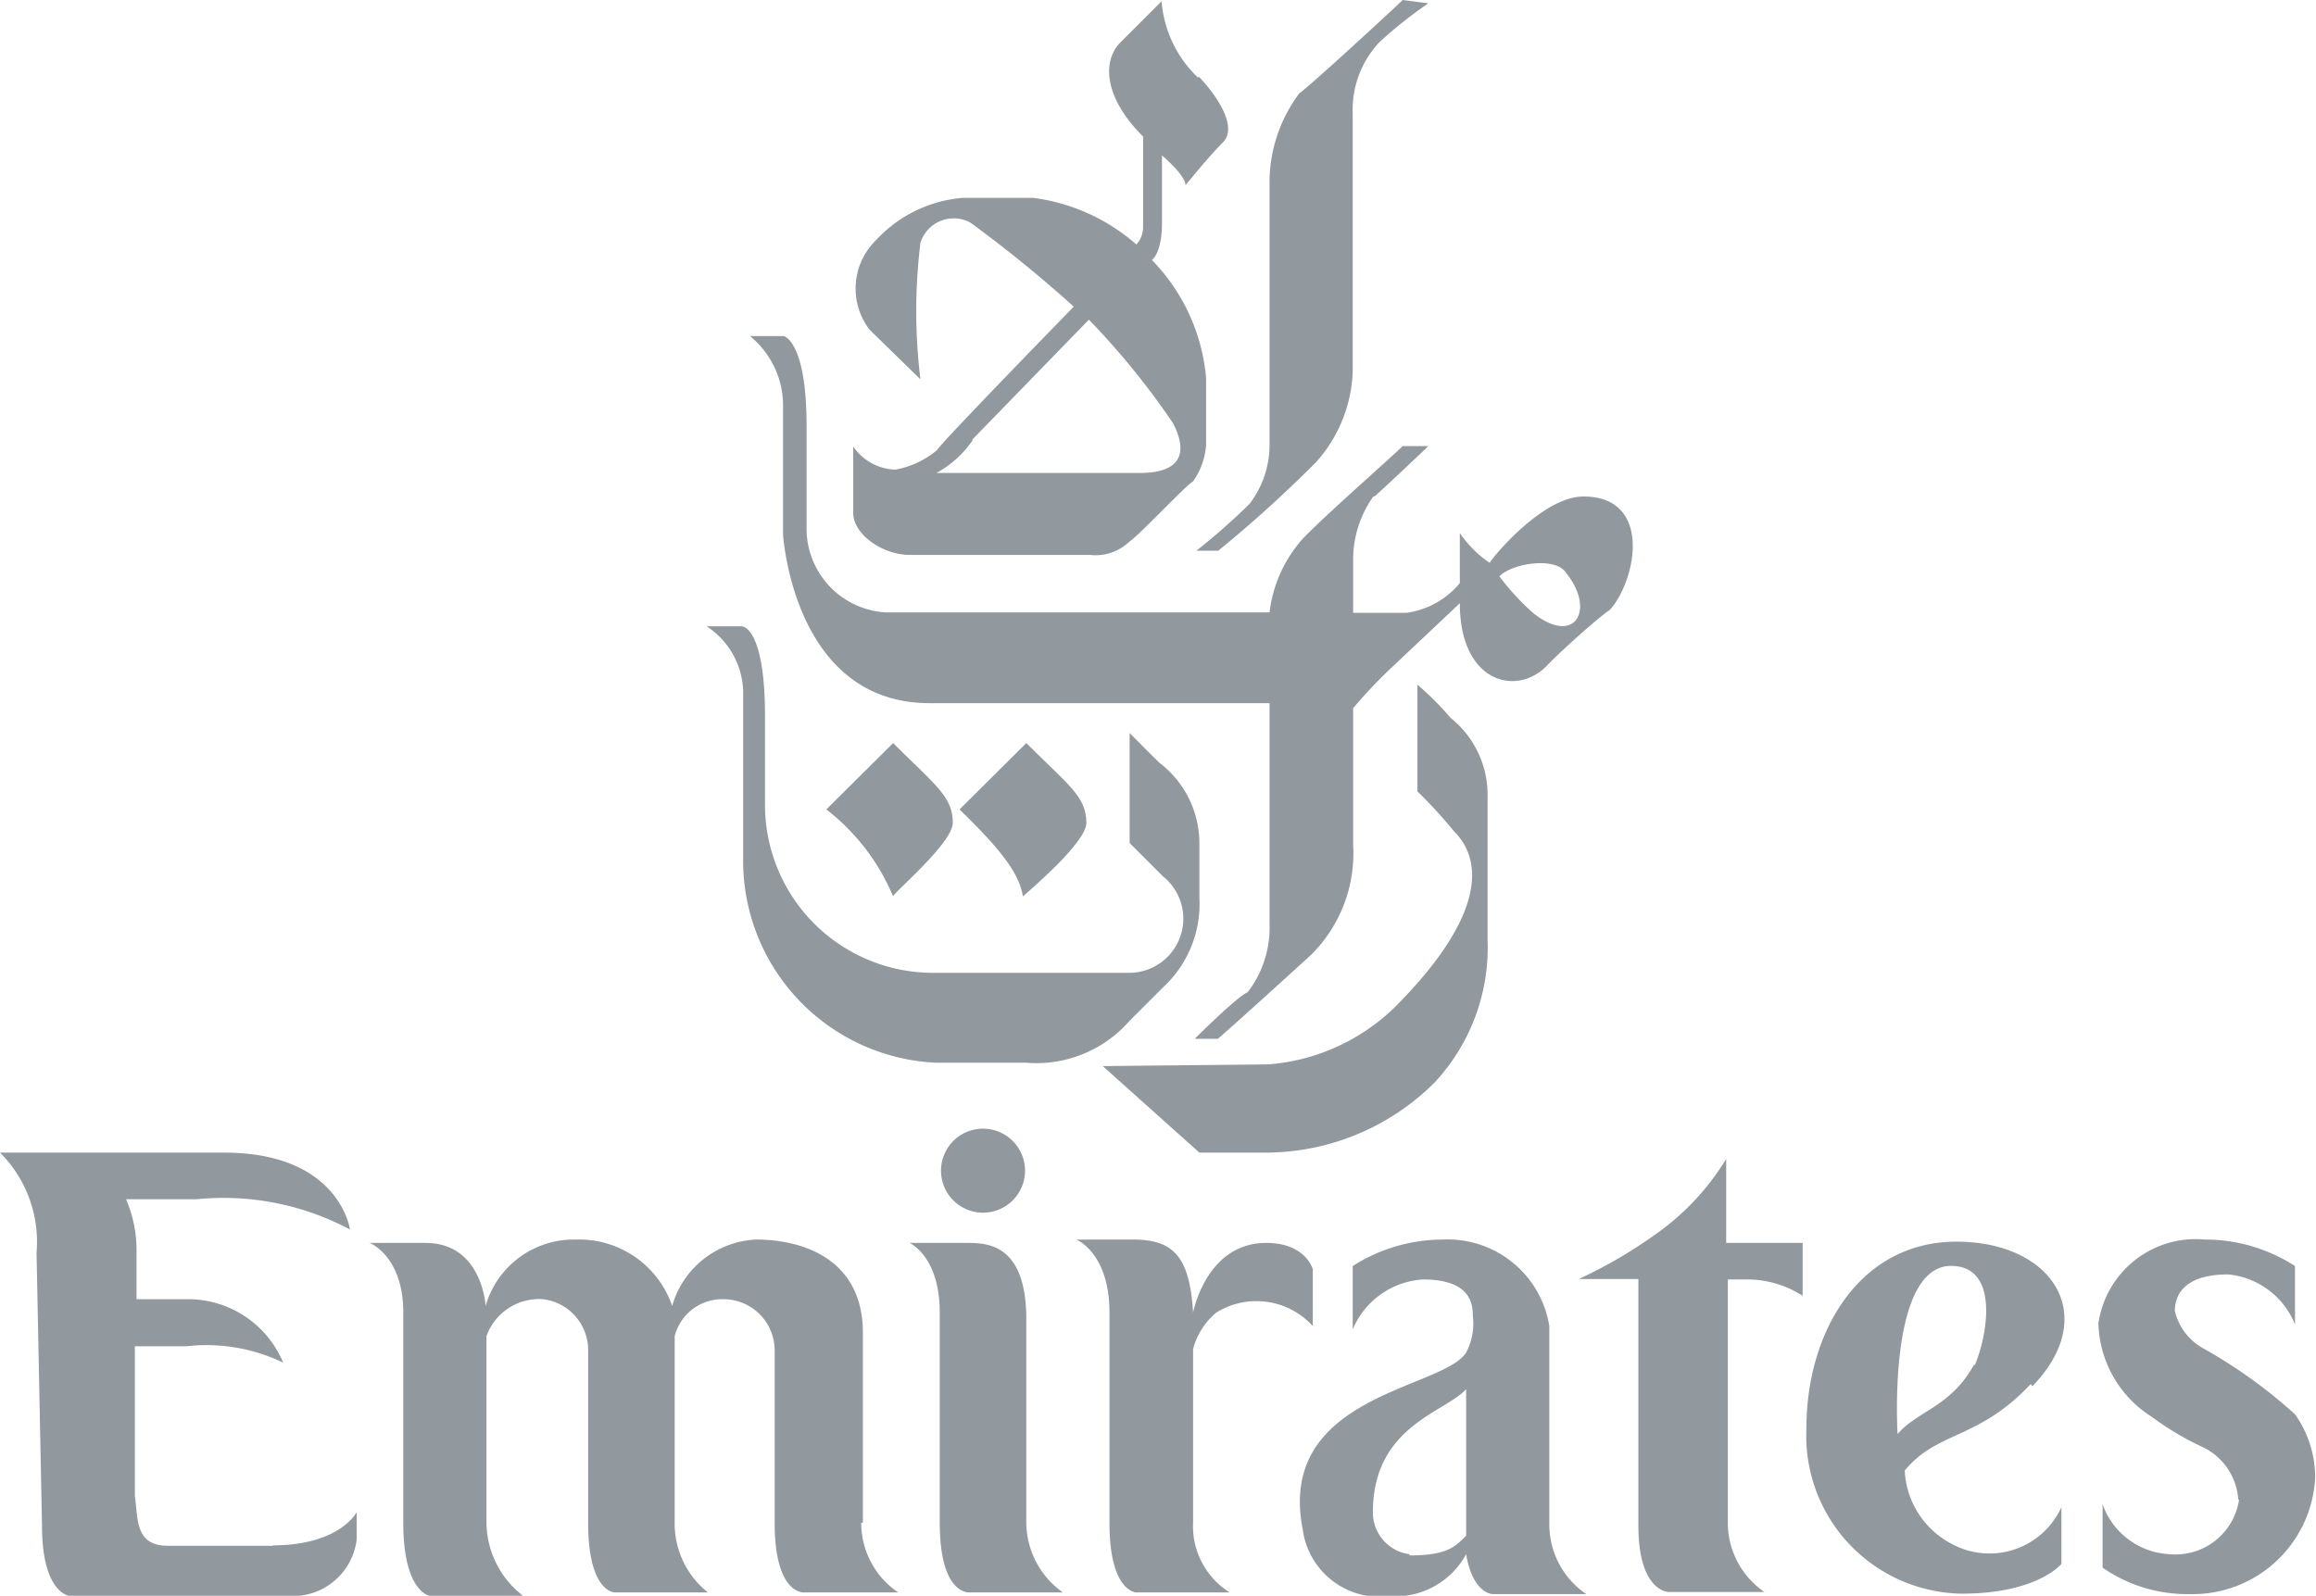
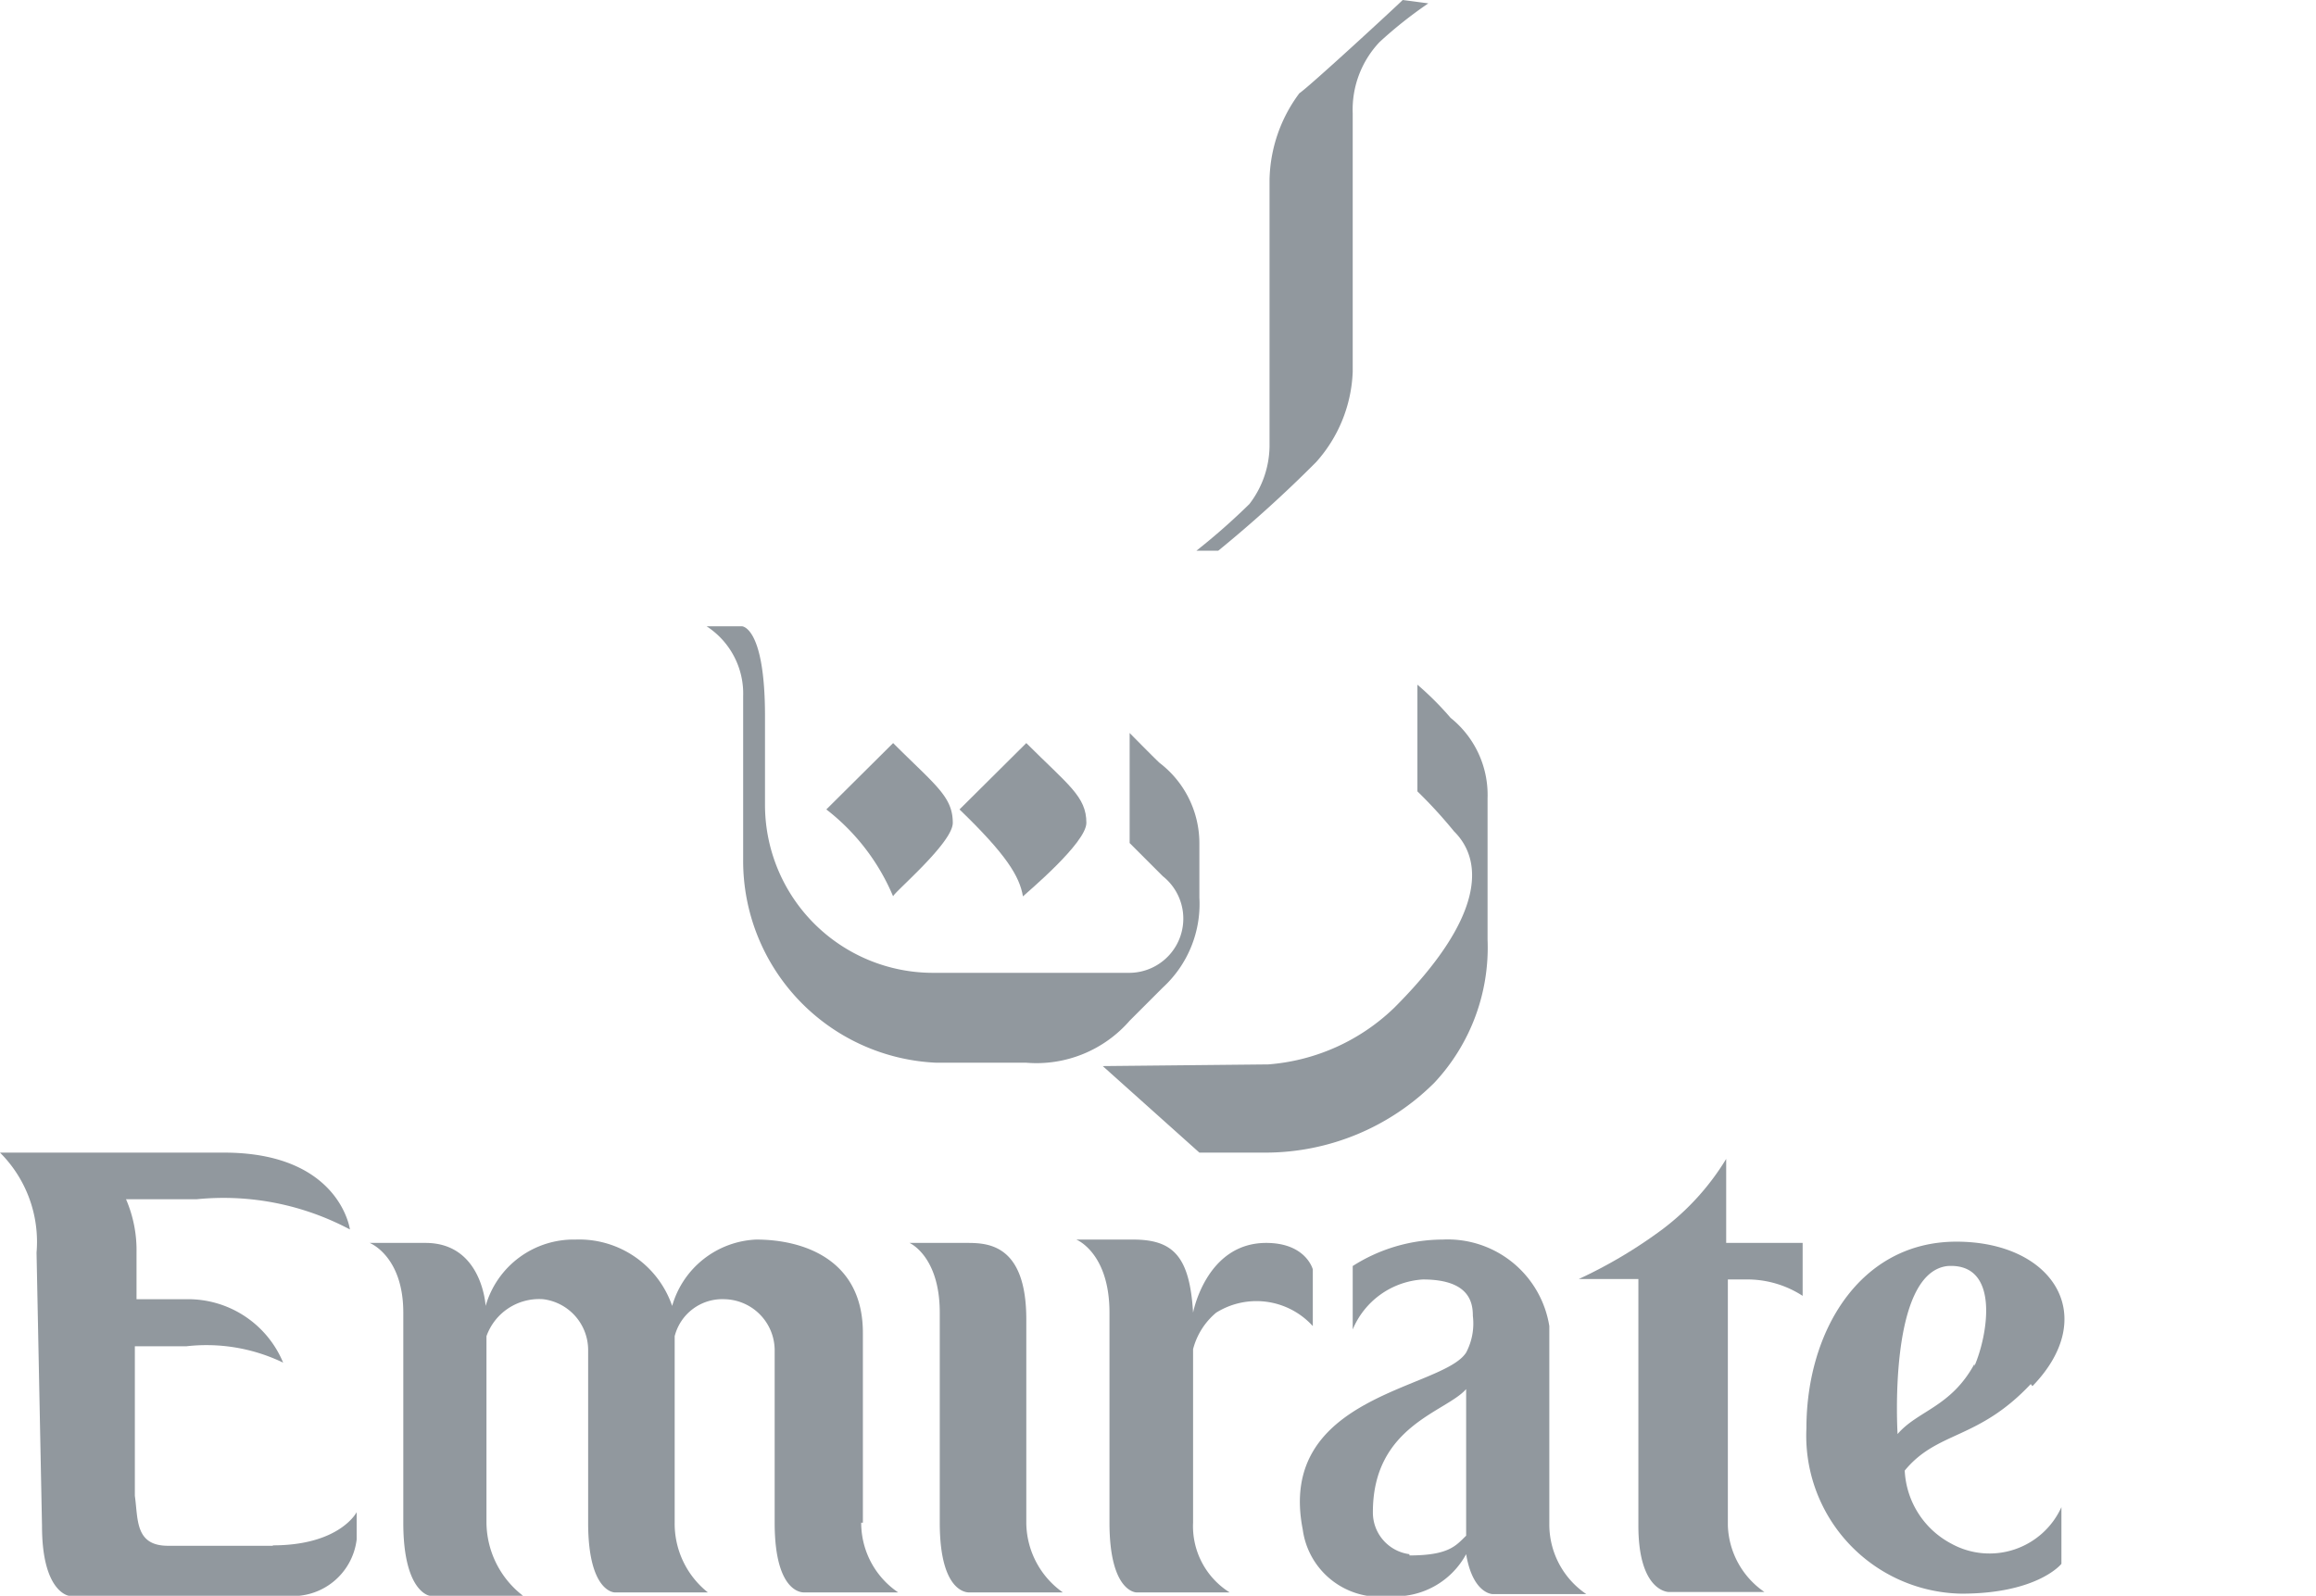
<svg xmlns="http://www.w3.org/2000/svg" viewBox="0 0 55.13 37.99">
  <defs>
    <style>.cls-1{fill:#91989e;}</style>
  </defs>
  <g id="Layer_2" data-name="Layer 2">
    <g id="ELEMENTOS">
      <path class="cls-1" d="M30.93,2.22a3.55,3.55,0,0,0-.71,2.06v6.35A2.3,2.3,0,0,1,29.74,12a15.66,15.66,0,0,1-1.26,1.11H29A30.14,30.14,0,0,0,31.33,11a3.41,3.41,0,0,0,.87-2.15V2.7A2.34,2.34,0,0,1,32.84,1,10.17,10.17,0,0,1,34,.08L33.39,0c-.16.16-2.22,2.06-2.46,2.22" />
      <path class="cls-1" d="M26.25,25.38l2.3,2.06h1.59a5.7,5.7,0,0,0,4-1.66,4.71,4.71,0,0,0,1.27-3.41V19a2.35,2.35,0,0,0-.88-1.91,7.27,7.27,0,0,0-.79-.79v2.54a11.17,11.17,0,0,1,.87.95c.72.71.72,2.06-1.42,4.2a4.85,4.85,0,0,1-3,1.35Z" />
-       <path class="cls-1" d="M35.69,13.72a6,6,0,0,0,.8.87c1,.8,1.5-.07.79-.95-.24-.39-1.27-.24-1.59.08m-3-1.9a2.6,2.6,0,0,0-.48,1.51v1.26h1.27a2,2,0,0,0,1.27-.71V12.69a2.68,2.68,0,0,0,.71.71c.08-.15,1.27-1.58,2.23-1.58,1.66,0,1.26,2,.63,2.7-.24.15-1.19,1-1.51,1.34-.71.72-2.06.4-2.06-1.5l-1.59,1.5a11.67,11.67,0,0,0-.95,1v3.25a3.4,3.4,0,0,1-1,2.62c-.16.15-2,1.82-2.22,2h-.55s1-1,1.26-1.11A2.51,2.51,0,0,0,30.22,22V16.74H22.13c-2.86,0-3.41-3.1-3.49-4V9.68A2.13,2.13,0,0,0,17.85,8h.79c.08,0,.56.24.56,2.14v2.38a2,2,0,0,0,1.9,2.06h9.12a3.19,3.19,0,0,1,.71-1.66c.24-.32,2.22-2.06,2.46-2.3H34c-.08.08-1,.95-1.27,1.19" />
      <path class="cls-1" d="M25.86,19.59c0,.48-1.43,1.67-1.51,1.75-.08-.48-.4-1-1.51-2.07l1.59-1.58c1,1,1.43,1.27,1.43,1.9" />
-       <path class="cls-1" d="M23.16,10.47a2.49,2.49,0,0,1-.87.79h4.84c1.27,0,1-.79.79-1.19a18.36,18.36,0,0,0-2-2.46l-2.78,2.86m5.39-8.65c.32.32,1,1.19.56,1.59-.32.32-.87,1-.87,1,0-.24-.56-.71-.56-.71V5.31c0,.72-.24.88-.24.88A4.59,4.59,0,0,1,28.71,9v1.59a1.72,1.72,0,0,1-.31.87c-.16.08-1.27,1.27-1.51,1.43a1.17,1.17,0,0,1-.95.32H21.65c-.63,0-1.34-.48-1.34-1V10.63a1.26,1.26,0,0,0,1,.55,2.1,2.1,0,0,0,1-.47c.08-.16,3.25-3.41,3.25-3.41a31,31,0,0,0-2.46-2,.83.83,0,0,0-1.19.48,13.3,13.3,0,0,0,0,3.25L20.7,7.85a1.61,1.61,0,0,1,.16-2.14,3.16,3.16,0,0,1,2.06-1h1.67a4.62,4.62,0,0,1,2.46,1.11.61.61,0,0,0,.16-.4V3.25c-.88-.87-1-1.74-.56-2.22l1-1a2.81,2.81,0,0,0,.87,1.82" />
      <path class="cls-1" d="M17.69,14.91h-.87a1.91,1.91,0,0,1,.87,1.67v3.88a4.81,4.81,0,0,0,4.6,4.84h2.14a2.94,2.94,0,0,0,2.46-1l.79-.79a2.7,2.7,0,0,0,.87-2.14V20.07a2.41,2.41,0,0,0-.95-1.91c-.16-.15-.71-.71-.71-.71v2.62l.79.79a1.29,1.29,0,0,1-.79,2.3H22.21a4,4,0,0,1-4-4V17.05c0-2.14-.55-2.14-.55-2.14" />
      <path class="cls-1" d="M22.68,19.59c0,.48-1.42,1.67-1.42,1.75a5.12,5.12,0,0,0-1.59-2.07l1.59-1.58c1,1,1.42,1.27,1.42,1.9" />
      <path class="cls-1" d="M6.5,36.8H4c-.79,0-.71-.63-.79-1.19V32.05H4.44a4.2,4.2,0,0,1,2.3.39,2.45,2.45,0,0,0-2.3-1.51H3.25V29.82A3.06,3.06,0,0,0,3,28.55H4.68a6.4,6.4,0,0,1,3.65.72s-.24-1.83-3-1.83H0a3,3,0,0,1,.87,2.38L1,36.33c0,1.58.64,1.66.64,1.66H6.82a1.53,1.53,0,0,0,1.67-1.34V36s-.4.79-2,.79" />
      <path class="cls-1" d="M20.54,36.25V31.73c0-1.75-1.42-2.22-2.54-2.22a2.18,2.18,0,0,0-2,1.58,2.34,2.34,0,0,0-2.3-1.58,2.18,2.18,0,0,0-2.14,1.58s-.08-1.5-1.43-1.5H8.8s.8.31.8,1.66v5c0,1.66.63,1.74.63,1.74h2.22a2.22,2.22,0,0,1-.87-1.74V31.81a1.33,1.33,0,0,1,1.35-.88A1.22,1.22,0,0,1,14,32.12v4.13c0,1.66.63,1.66.63,1.66h2.22a2.09,2.09,0,0,1-.79-1.66V31.81a1.17,1.17,0,0,1,1.19-.88,1.22,1.22,0,0,1,1.19,1.19v4.13c0,1.74.71,1.66.71,1.66h2.23a2,2,0,0,1-.88-1.66" />
      <path class="cls-1" d="M24.43,36.25a2.05,2.05,0,0,0,.87,1.66H23.08s-.71.08-.71-1.66v-5c0-1.35-.72-1.66-.72-1.66H23c.48,0,1.43,0,1.43,1.82Z" />
      <path class="cls-1" d="M31.25,30.22s-.16-.63-1.11-.63c-1.43,0-1.74,1.66-1.74,1.66-.08-1.35-.48-1.74-1.43-1.74H25.62s.79.31.79,1.74v5c0,1.66.64,1.66.64,1.66h2.22a1.86,1.86,0,0,1-.87-1.66V32.12a1.68,1.68,0,0,1,.55-.87,1.81,1.81,0,0,1,2.3.32Z" />
      <path class="cls-1" d="M41.64,30.46a2.42,2.42,0,0,1,1.27.39V29.59H41.09v-2a6,6,0,0,1-1.51,1.67,11.28,11.28,0,0,1-2,1.19H39v5.87c0,1.58.72,1.58.72,1.58H42a2,2,0,0,1-.87-1.58V30.46Z" />
      <path class="cls-1" d="M47,32.52c.31-.71.63-2.46-.64-2.38-1.43.16-1.19,4-1.19,4,.48-.56,1.27-.64,1.83-1.67m1.34.48c-1.26,1.34-2.22,1.11-3,2.06a2.08,2.08,0,0,0,1.11,1.74,1.88,1.88,0,0,0,2.62-.87v1.35s-.56.71-2.38.71A3.76,3.76,0,0,1,43,34c0-2.3,1.27-4.44,3.57-4.44S50,31.33,48.38,33" />
-       <path class="cls-1" d="M23.4,28.87a1,1,0,1,0-1-1,1,1,0,0,0,1,1" />
      <path class="cls-1" d="M34.9,32.2c-.56.88-4.52,1-3.89,4.21A1.85,1.85,0,0,0,33.08,38a1.92,1.92,0,0,0,1.82-1c.16.95.63.95.63.95h2.23a2,2,0,0,1-.88-1.66V31.57a2.45,2.45,0,0,0-2.54-2.06,4,4,0,0,0-2.14.63v1.51a1.94,1.94,0,0,1,1.67-1.19c1.11,0,1.19.55,1.19.87a1.48,1.48,0,0,1-.16.87M33.55,37a1,1,0,0,1-.87-1c0-2.06,1.74-2.38,2.22-2.93v3.49c-.24.23-.4.47-1.35.47" />
-       <path class="cls-1" d="M53.3,35.69A1.53,1.53,0,0,1,51.64,37a1.78,1.78,0,0,1-1.59-1.19v1.51a3.52,3.52,0,0,0,2.06.63,2.92,2.92,0,0,0,3-2.77,2.6,2.6,0,0,0-.48-1.51,11.91,11.91,0,0,0-2.22-1.59,1.38,1.38,0,0,1-.64-.87c0-.32.16-.87,1.27-.87a1.91,1.91,0,0,1,1.59,1.19V30.14a3.94,3.94,0,0,0-2.14-.63,2.34,2.34,0,0,0-2.54,2,2.72,2.72,0,0,0,1.27,2.22,7,7,0,0,0,1.19.71,1.49,1.49,0,0,1,.87,1.27" />
    </g>
  </g>
</svg>